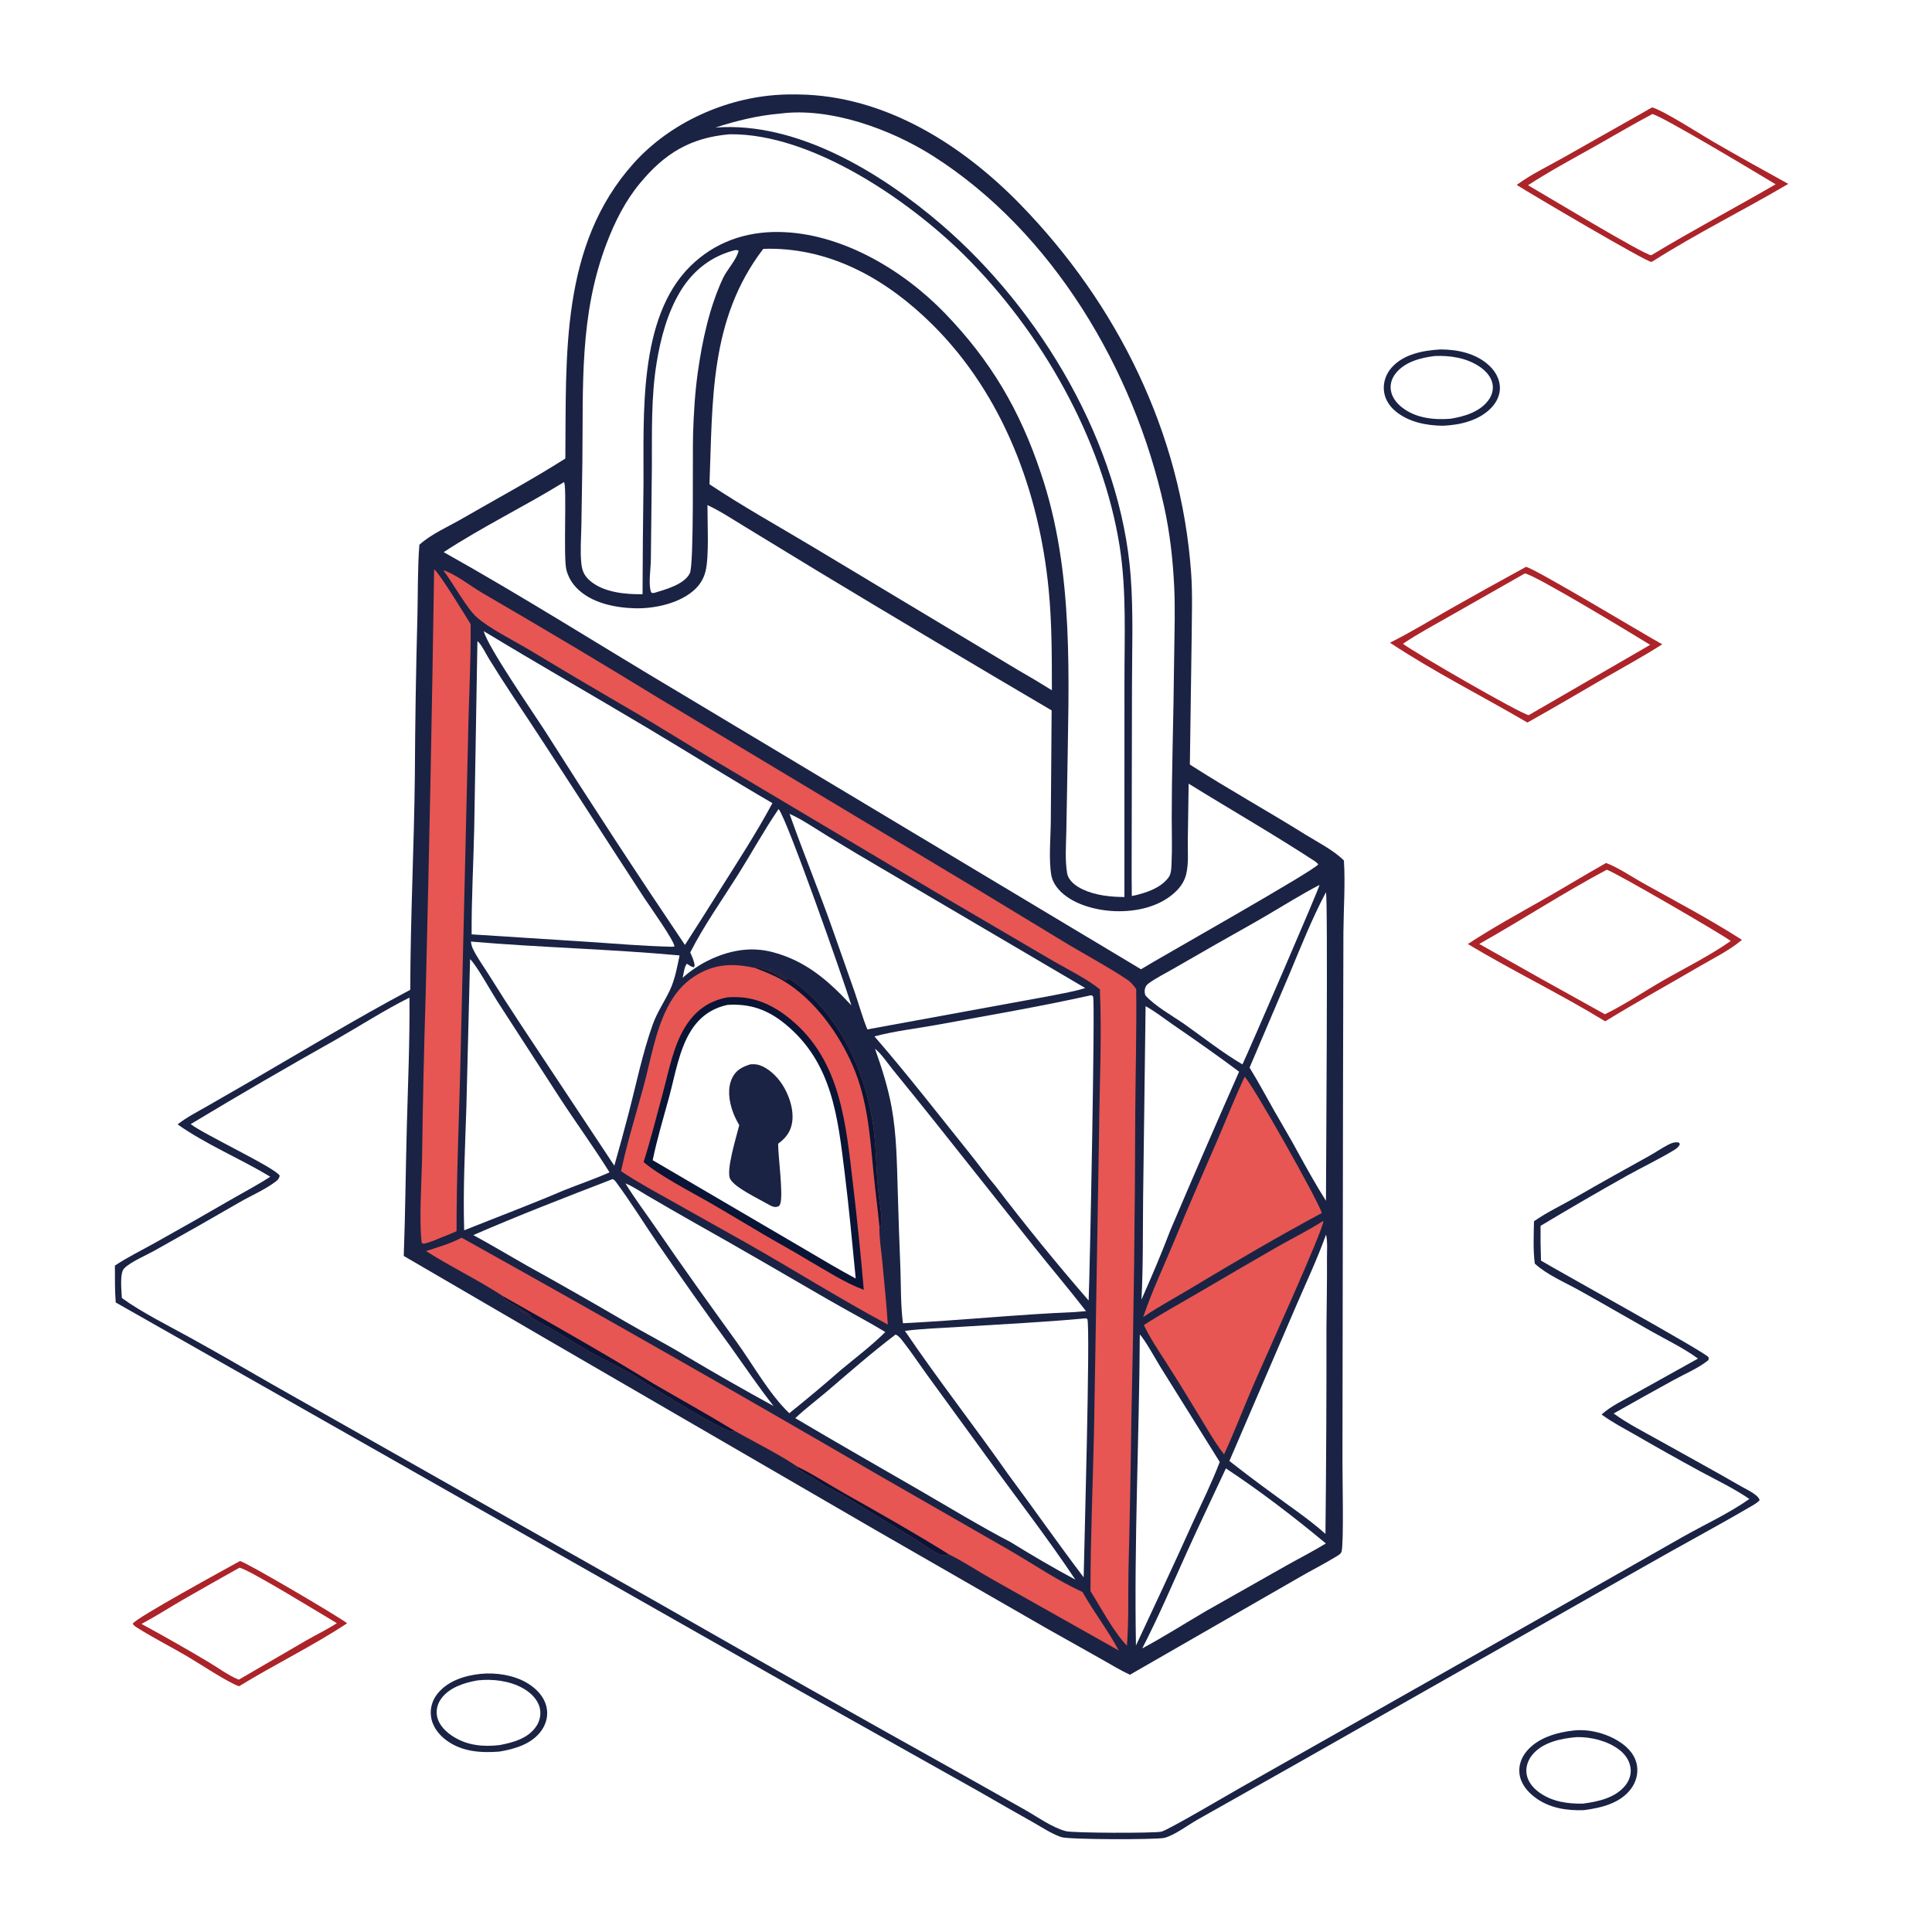
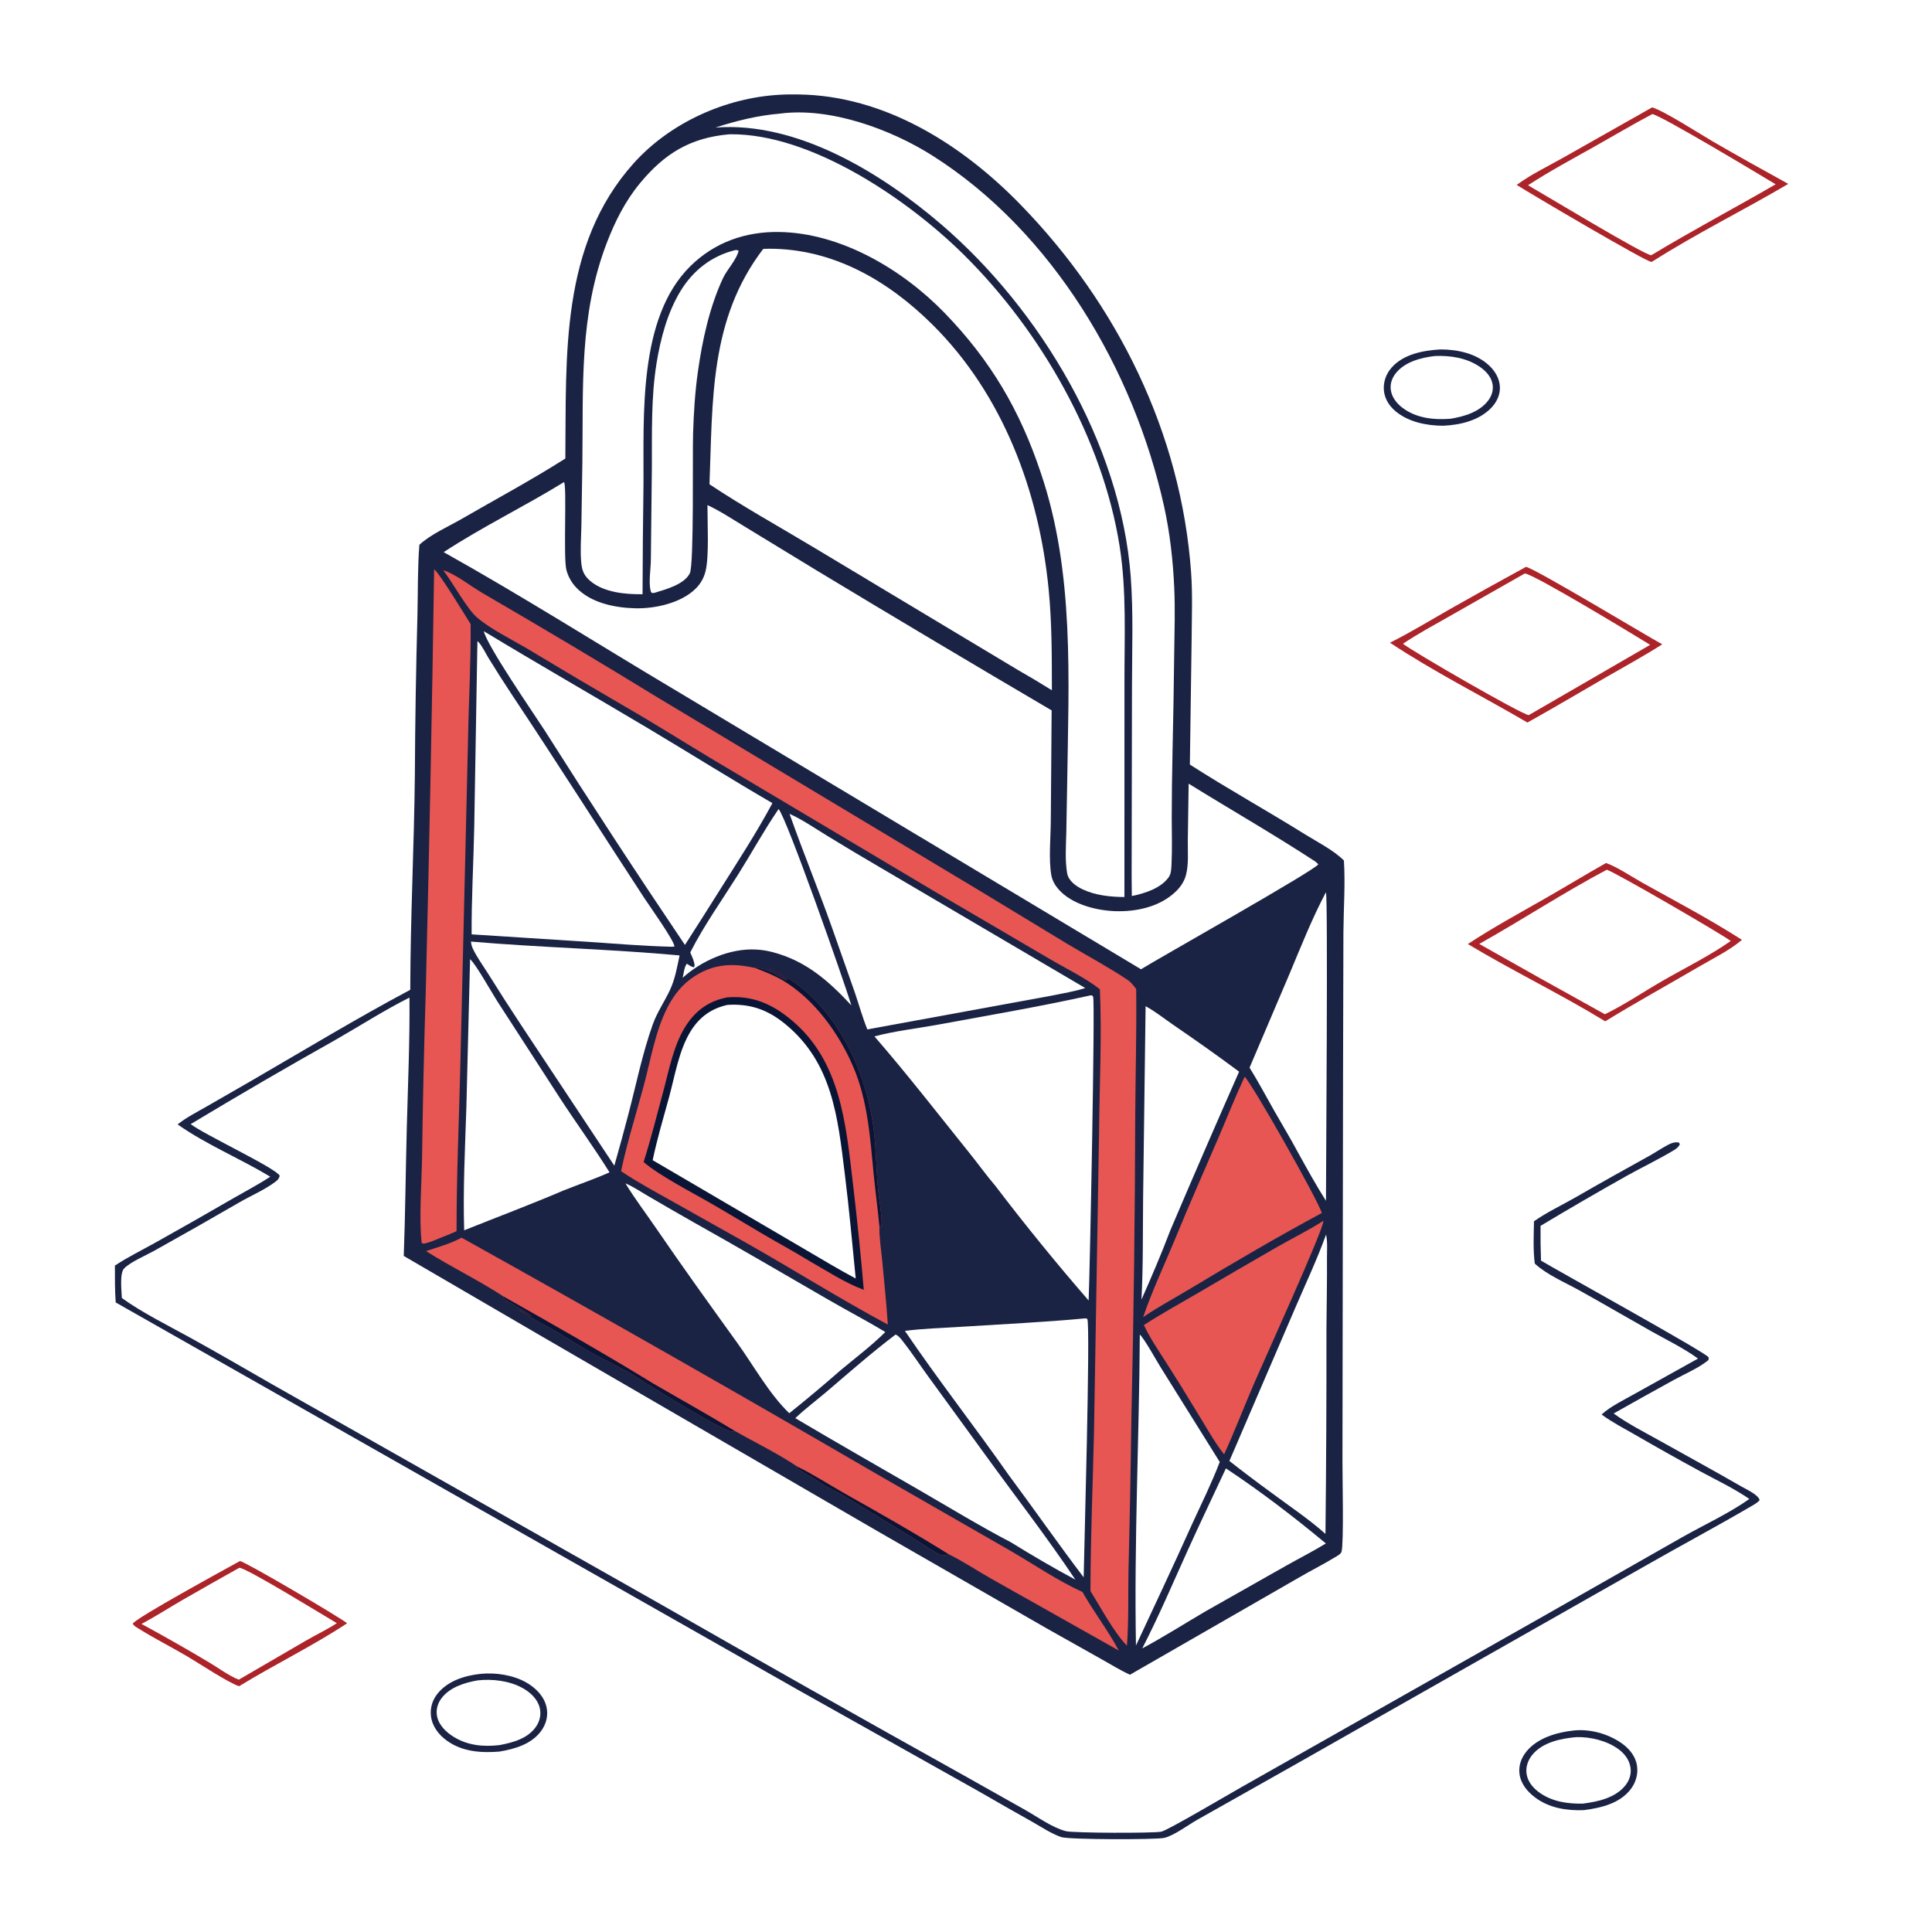
<svg xmlns="http://www.w3.org/2000/svg" version="1.1" style="display: block;" viewBox="0 0 2048 2048" width="1024" height="1024" preserveAspectRatio="none">
-   <path transform="translate(0,0)" fill="rgb(255,255,255)" d="M 0 0 L 2048 0 L 2048 2048 L 0 2048 L 0 0 z" />
  <path transform="translate(0,0)" fill="rgb(26,35,68)" d="M 826.707 100.438 C 833.228 100.038 839.799 100.054 846.331 100.131 C 937.719 101.213 1019.71 153.116 1081.69 216.812 C 1184.37 322.313 1252.1 458.981 1262.62 606.91 C 1264.26 629.998 1263.35 653.156 1263.2 676.28 L 1261.31 810.454 C 1301.4 836.212 1343.16 859.343 1383.58 884.555 C 1396.81 892.803 1413.66 901.215 1424.6 912.17 C 1426.18 937.259 1424.25 963.349 1424.07 988.572 L 1423.68 1140.38 L 1423.06 1548.47 C 1422.95 1563.61 1424.67 1635.88 1422.07 1644.91 C 1421.32 1647.52 1417.16 1649.55 1414.86 1650.94 C 1402.65 1658.38 1389.72 1664.82 1377.35 1672.04 L 1197.77 1775.3 C 1187.56 1770.61 1177.63 1764.41 1167.81 1758.93 L 1109.1 1725.92 L 930.805 1623.45 L 576.437 1417.85 L 427.998 1331.35 C 429.661 1285.93 430.036 1240.5 431.228 1195.08 C 432.431 1149.24 434.487 1103.32 434.056 1057.47 C 407.431 1070.8 381.855 1087.29 355.968 1102.11 C 304.249 1131.16 252.972 1161 202.155 1191.61 C 215.421 1202.15 293.176 1238.6 296.508 1246.35 C 295.758 1249.57 294.282 1250.98 291.648 1252.94 C 280.495 1261.27 266.413 1267.3 254.267 1274.27 C 224.122 1291.74 193.828 1308.96 163.388 1325.91 C 154.607 1330.83 138.295 1337.69 131.58 1344.6 C 126.595 1349.73 128.921 1369.07 129.172 1375.92 C 149.288 1390.69 178.845 1405.45 201.152 1417.74 C 230.712 1434.02 259.815 1450.96 289.084 1467.76 L 693.885 1696.91 C 803.014 1759.35 912.496 1821.17 1022.33 1882.36 L 1086.78 1918.64 C 1099.69 1925.95 1115.6 1937.43 1129.85 1941.1 C 1137.85 1943.15 1222.51 1943.38 1231.03 1941.65 C 1237.78 1940.28 1303.6 1901.4 1315.64 1894.62 L 1630.93 1716.13 L 1783.23 1629.48 C 1805.77 1616.74 1833.67 1603.76 1854.4 1588.96 C 1838.08 1577.77 1819.51 1568.96 1802.11 1559.55 C 1779.15 1547.05 1756.35 1534.26 1733.72 1521.17 C 1721.66 1514.26 1708.95 1507.69 1697.75 1499.44 C 1707.37 1490.61 1721.43 1484.02 1732.76 1477.56 L 1799.97 1440.14 C 1784.76 1429.04 1766.43 1420.22 1750.01 1410.96 C 1724.59 1396.64 1699.4 1381.85 1673.89 1367.7 C 1658.74 1359.3 1639.63 1351.21 1626.95 1339.47 C 1625.01 1324.87 1625.85 1309.32 1626.09 1294.6 C 1639.86 1284.9 1656.25 1277.28 1670.88 1268.83 C 1696.41 1254.07 1722.15 1239.78 1747.94 1225.48 C 1754.5 1221.84 1760.74 1217.57 1767.34 1214.01 C 1771.16 1211.95 1775.58 1210.04 1779.92 1211.29 L 1780.71 1213.04 C 1779.2 1216.08 1777.07 1217.63 1774.23 1219.35 C 1758.2 1229.01 1741 1237.2 1724.62 1246.31 C 1693.85 1263.59 1663.33 1281.3 1633.06 1299.44 C 1632.92 1311.73 1633.07 1324.03 1633.53 1336.31 C 1651.73 1347.27 1807.61 1433.41 1811 1438.63 C 1811.7 1439.71 1811.15 1440.63 1810.92 1441.81 C 1800.62 1450.22 1786.36 1456.2 1774.69 1462.59 C 1753.23 1474.38 1731.84 1486.3 1710.52 1498.35 C 1725.77 1509.39 1742.89 1517.99 1759.29 1527.19 C 1788.3 1543.46 1817.62 1559.36 1846.4 1576.01 C 1851.61 1579.02 1863.75 1584.4 1865.29 1590.19 C 1862.84 1593.22 1858.43 1595.47 1855.09 1597.43 C 1819.12 1618.44 1782.3 1638.06 1746.12 1658.71 L 1371.33 1871.41 L 1269.43 1928.88 C 1259.95 1934.21 1244.37 1945.93 1234.13 1948.23 C 1225.12 1950.25 1132.63 1950.15 1124.82 1947.37 C 1114.07 1943.54 1104 1936.73 1094.07 1931.12 C 1075.07 1920.45 1056.14 1909.66 1037.27 1898.75 L 846.786 1791.84 L 122.668 1380.66 C 121.654 1367.68 121.871 1354.61 121.805 1341.6 C 135.249 1332.62 150.366 1325.27 164.486 1317.36 C 192.492 1301.73 220.366 1285.87 248.105 1269.77 C 260.901 1262.36 274.156 1255.5 286.489 1247.34 C 254.582 1228.09 218.678 1213.34 188.278 1191.91 C 197.431 1184.6 208.679 1178.89 218.84 1173.05 L 266.926 1145.39 C 322.609 1113.09 378.093 1079.46 434.901 1049.22 C 435.028 973.504 438.942 897.759 439.765 822.034 C 440.059 765.346 440.975 708.664 442.511 651.996 C 443.085 627.258 442.623 602.164 444.554 577.495 C 456.742 566.287 474.902 558.435 489.214 550.166 C 526.043 528.886 563.366 508.895 599.285 486.06 C 600.391 377.285 593.603 260.194 671.631 173.165 C 710.33 130.003 769.132 103.567 826.707 100.438 z" />
  <path transform="translate(0,0)" fill="rgb(255,255,255)" d="M 597.85 511.054 C 601.12 514.196 596.966 590.795 600.39 604.109 C 602.231 611.145 605.836 617.596 610.863 622.853 C 626.29 639.189 652.022 644.343 673.577 644.812 C 694.792 645.274 722.291 639.186 737.748 623.672 C 742.677 618.712 746.168 612.508 747.849 605.72 C 751.887 589.907 749.83 553.273 749.933 535.413 C 763.797 541.855 777.024 550.75 790.108 558.636 L 866.354 605.098 C 948.872 654.903 1031.68 704.222 1114.78 753.055 L 1113.89 870.693 C 1113.75 887.697 1111.51 911.33 1114.45 927.793 C 1115.46 933.484 1118.5 938.663 1122.31 942.951 C 1136.28 958.642 1161.89 965.161 1182.12 965.869 C 1204.82 966.664 1229.82 961.174 1246.6 944.858 C 1251.62 939.979 1255.51 934.094 1257.26 927.269 C 1260.24 915.675 1258.94 902.374 1259.13 890.456 L 1260.01 830.718 C 1304.8 858.452 1350.44 884.572 1394.54 913.43 L 1397.48 916.111 C 1395.69 921.629 1226.6 1016.75 1209.5 1027.46 L 717.237 732.406 C 634.817 683.416 554.065 632.085 470.314 585.303 C 511.418 558.313 556.062 536.845 597.85 511.054 z" />
  <path transform="translate(0,0)" fill="rgb(255,255,255)" d="M 809.029 263.887 C 810.852 263.759 812.657 263.674 814.485 263.666 C 882.716 263.356 941.174 297.211 988.438 344.094 C 1063.29 418.345 1101.49 521.18 1111.61 624.686 C 1115.09 660.3 1115 695.997 1115.05 731.732 C 1103.04 724.21 1090.87 716.94 1078.55 709.926 L 860.6 579.093 C 824.368 557.364 787.251 536.783 752.089 513.346 C 755.513 424.582 752.046 338.353 809.029 263.887 z" />
  <path transform="translate(0,0)" fill="rgb(255,255,255)" d="M 772.254 142.429 C 772.998 142.377 773.743 142.34 774.489 142.334 C 860.205 141.698 962.51 211.531 1021.44 269.78 C 1103.13 350.536 1168.86 464.991 1186.89 579.239 C 1194.31 626.277 1191.89 675.579 1191.97 723.109 L 1191.93 950.889 C 1177.21 950.786 1161.14 949.16 1147.68 942.765 C 1140.63 939.416 1132.57 933.772 1131.18 925.514 C 1128.84 911.529 1130.03 896.225 1130.34 882.078 L 1131.27 830.097 C 1132.79 720.562 1139.11 606.811 1103.4 501.592 C 1081.31 435.185 1050.38 382.459 1001.57 331.981 C 956.922 285.804 891.302 246.738 825.569 245.907 C 789.777 245.454 757.206 256.991 731.593 282.359 C 676.298 337.122 682.545 440.836 682.133 512.9 C 681.582 551.896 681.247 590.896 681.13 629.897 C 663.118 630.118 640.538 628.128 626.043 616.135 C 619.252 610.515 616.98 605.099 616.152 596.477 C 614.93 583.76 616.055 570.149 616.289 557.364 L 617.331 490.255 C 618.372 409.666 613.788 334.237 643.262 257.358 C 651.932 234.745 662.772 213.148 678.262 194.39 C 704.365 162.78 731.407 146.233 772.254 142.429 z" />
  <path transform="translate(0,0)" fill="rgb(231,86,83)" d="M 658.362 1241.49 C 658.605 1240.31 658.856 1239.13 659.114 1237.95 C 665.492 1208.83 674.542 1179.99 682.324 1151.19 C 689.764 1123.65 694.475 1093.6 707.464 1068.07 C 714.37 1054.49 723.667 1042.81 736.633 1034.62 C 757.563 1021.38 777.514 1020.83 801.075 1026.27 L 802.509 1025.15 C 808.267 1026.95 814.212 1028.68 819.67 1031.28 C 822.633 1032.7 830.676 1038.9 833.417 1038.95 C 833.919 1038.97 834.316 1038.51 834.765 1038.28 C 829.386 1033.49 821.308 1031.32 815.162 1027.5 L 816.025 1027.01 C 859.021 1044.46 889.638 1085.25 907.35 1126.89 C 917.448 1150.63 924.227 1177.35 926.855 1203.02 C 928.834 1222.35 928.989 1241.94 930.867 1261.34 C 931.633 1269.26 935.711 1293.38 934.27 1299.39 L 932.225 1300.14 C 931.912 1311.85 934.035 1324.49 935.162 1336.2 C 937.339 1358.82 939.602 1381.4 941.126 1404.08 C 890.352 1376.86 841.892 1346.28 791.826 1317.93 L 712.662 1273.48 C 694.371 1263.2 675.77 1253.23 658.362 1241.49 z" />
  <path transform="translate(0,0)" fill="rgb(10,20,53)" d="M 801.075 1026.27 L 802.509 1025.15 C 808.267 1026.95 814.212 1028.68 819.67 1031.28 C 822.633 1032.7 830.676 1038.9 833.417 1038.95 C 833.919 1038.97 834.316 1038.51 834.765 1038.28 C 829.386 1033.49 821.308 1031.32 815.162 1027.5 L 816.025 1027.01 C 859.021 1044.46 889.638 1085.25 907.35 1126.89 C 917.448 1150.63 924.227 1177.35 926.855 1203.02 C 928.834 1222.35 928.989 1241.94 930.867 1261.34 C 931.633 1269.26 935.711 1293.38 934.27 1299.39 L 932.225 1300.14 C 930.474 1281.61 927.955 1263.15 926.129 1244.63 C 922.262 1205.41 920.046 1167.1 904.243 1130.29 C 889.254 1095.38 863.144 1059.17 830.014 1039.43 C 820.907 1034 810.902 1030.17 801.075 1026.27 z" />
  <path transform="translate(0,0)" fill="rgb(10,20,53)" d="M 770.874 1057.28 C 770.975 1057.26 771.076 1057.25 771.177 1057.24 C 797.583 1055.15 818.425 1064.25 838.586 1080.95 C 891.496 1124.76 896.7 1192.06 904.199 1255.19 C 908.621 1292.48 912.438 1329.85 915.649 1367.27 C 895.454 1359.77 875.874 1346.87 857.122 1336.2 C 841.534 1326.63 825.373 1317.89 809.576 1308.66 C 790.211 1297.35 771.117 1285.59 751.649 1274.46 C 731.842 1263.13 698.479 1245.82 682.257 1231.81 C 689.945 1207.48 696.162 1182.65 702.809 1158.03 C 709.267 1134.1 714.123 1106.5 728.131 1085.74 C 738.676 1070.12 752.344 1060.9 770.874 1057.28 z" />
  <path transform="translate(0,0)" fill="rgb(255,255,255)" d="M 771.203 1065.23 C 795.293 1063.72 813.81 1070.31 832.419 1085.56 C 882.498 1126.58 888.087 1184.63 895.505 1244.2 C 900.11 1281.19 903.442 1318.21 907.099 1355.29 C 889.717 1346.01 872.808 1335.89 855.834 1325.89 L 691.86 1229.84 C 696.517 1207.56 703.082 1185.42 709.127 1163.47 C 715.52 1140.25 719.681 1112.58 732.809 1092.06 C 741.954 1077.77 754.514 1068.84 771.203 1065.23 z" />
-   <path transform="translate(0,0)" fill="rgb(26,35,68)" d="M 795.509 1128.21 C 797.64 1128.12 799.857 1128.05 801.97 1128.38 C 811.179 1129.83 820.525 1138.06 826.049 1145.15 C 835.142 1156.82 842.015 1174.93 839.703 1189.79 C 838.123 1199.94 832.889 1206.44 824.844 1212.4 C 824.804 1225.37 830.5 1267.06 827.086 1276.1 C 826.455 1277.77 826.052 1278.53 824.357 1279.08 C 820.19 1280.42 816.552 1277.8 812.985 1275.91 C 803.091 1270.18 779.333 1259.06 774.127 1249.96 C 769.121 1241.2 781.012 1203.83 783.624 1192.66 C 781.049 1188.27 778.691 1183.6 776.94 1178.82 C 772.807 1167.54 770.73 1153.71 776.203 1142.55 C 780.339 1134.12 786.977 1130.9 795.509 1128.21 z" />
  <path transform="translate(0,0)" fill="rgb(231,86,83)" d="M 469.898 604.529 C 483.141 608.548 499.029 621.478 511.248 628.554 C 574.174 665.051 636.658 702.305 698.687 740.308 L 1037.22 943.437 L 1132.38 1001.15 C 1153.2 1013.55 1175.06 1025.2 1195.19 1038.66 C 1199 1041.2 1201.71 1044.81 1204.42 1048.44 C 1204.93 1092.73 1203.7 1137.19 1203.4 1181.5 C 1203.15 1287.51 1201.82 1393.51 1199.39 1499.49 C 1198.66 1554.84 1197.61 1610.17 1196.23 1665.5 C 1195.71 1691.64 1196.63 1718.48 1194.6 1744.49 C 1180.75 1730.36 1166.78 1703.88 1155.94 1686.63 C 1155.99 1630.59 1158.39 1574.52 1159.68 1518.5 L 1165.05 1200.85 C 1165.45 1150.4 1168.19 1099.07 1165.92 1048.7 C 1151.62 1037.16 1129.01 1026.14 1112.82 1016.58 L 992.525 946.077 L 758.18 806.601 C 726.516 787.67 695.466 767.933 663.471 749.524 C 628.756 729.335 594.2 708.874 559.805 688.144 C 543.147 678.242 519.283 666.524 505.238 654.176 C 494.876 645.065 479.773 617.429 469.898 604.529 z" />
  <path transform="translate(0,0)" fill="rgb(255,255,255)" d="M 826.901 120.415 C 880.05 113.431 944.535 137.019 989.134 165.406 C 1116.11 246.226 1201.84 391.819 1233.92 536.549 C 1240.15 564.674 1243.42 593.987 1244.73 622.745 C 1245.78 645.943 1245.04 669.324 1244.71 692.544 C 1244.31 727.4 1243.72 762.254 1242.92 797.104 C 1242.4 820.433 1242.12 843.766 1242.08 867.101 C 1242.07 883.111 1242.67 899.36 1241.88 915.344 C 1241.65 920 1241.69 925.9 1238.93 929.808 C 1230.58 941.666 1213.34 947.063 1199.77 949.835 L 1199.57 928.75 L 1199.94 727.891 C 1199.97 689.107 1201.51 649.678 1198.6 610.984 C 1188.03 470.715 1103 328.149 997.576 237.699 C 934.289 183.403 844.972 128.533 758.41 135.233 C 780.525 127.959 803.691 122.379 826.901 120.415 z" />
  <path transform="translate(0,0)" fill="rgb(255,255,255)" d="M 1155.7 1055.19 L 1157.46 1055.12 C 1157.89 1055.58 1158.49 1055.94 1158.74 1056.52 C 1161.04 1061.65 1155.29 1349.44 1153.99 1378.59 C 1119.78 1339.18 1086.83 1298.68 1055.2 1257.17 C 1045.68 1245.99 1037.04 1233.93 1027.83 1222.48 C 994.544 1181.08 961.761 1138.71 926.939 1098.61 C 948.571 1092.84 972.44 1090.2 994.556 1086.13 C 1048.32 1076.24 1102.32 1067.02 1155.7 1055.19 z" />
  <path transform="translate(0,0)" fill="rgb(255,255,255)" d="M 506.09 679.653 C 506.544 680.052 507.05 680.399 507.453 680.85 C 511.518 685.389 514.986 692.95 518.259 698.207 C 526.455 711.521 534.873 724.697 543.509 737.729 C 590.732 808.592 636.296 880.59 682.902 951.866 C 688.196 959.962 715.176 997.684 714.93 1003.4 L 711.75 1003.59 C 682.219 1002.84 652.72 1000.38 623.253 998.375 L 499.943 990.464 C 499.724 952.804 501.946 914.9 502.702 877.221 L 506.09 679.653 z" />
  <path transform="translate(0,0)" fill="rgb(255,255,255)" d="M 512.789 669.083 C 570.275 703.861 628.615 737.276 686.328 771.669 C 730.597 798.05 774.216 825.48 818.791 851.358 C 801.571 883.459 781.191 914.613 761.77 945.45 C 749.979 964.259 738.075 982.996 726.058 1001.66 C 675.397 926.573 625.817 850.761 577.333 774.248 C 564.085 753.734 517.355 686.259 512.789 669.083 z" />
  <path transform="translate(0,0)" fill="rgb(231,86,83)" d="M 489.28 1311.97 C 636.448 1393.94 782.839 1477.28 928.432 1562.01 L 1070.95 1643.81 C 1095.53 1658.03 1121.76 1676 1147.43 1687.51 C 1159.39 1708.72 1174.55 1728.19 1185.93 1749.62 L 1052.27 1674.35 C 1036.85 1665.7 1021.49 1655.36 1005.69 1647.57 C 1004.24 1648.2 1004.73 1648.11 1003.2 1648.32 C 1001.58 1648.54 999.188 1649 997.621 1648.42 C 989.781 1645.52 977.129 1636.02 969.519 1631.39 L 895.42 1586.28 C 884.836 1579.88 873.814 1575.69 863.856 1568.09 C 862.578 1567.12 861.754 1566.51 860.264 1565.83 C 854.983 1563.44 849.837 1559.54 844.823 1556.5 L 845.183 1554.66 C 824.409 1540.71 800.609 1529.2 778.789 1516.76 C 778.079 1517.14 777.521 1517.51 776.7 1517.63 C 768.532 1518.77 695.097 1472.69 684.023 1465.94 C 667.878 1454.41 649.499 1446.14 632.09 1436.8 C 617.699 1429.07 603.924 1419.94 589.802 1411.71 C 576.364 1403.88 562.08 1396.93 549.395 1387.94 L 564.044 1395.55 C 556.764 1390.02 548.83 1385.62 541.034 1380.88 C 537.908 1378.98 534.151 1377.67 533.262 1374.04 C 506.946 1356.8 478.195 1343.12 451.625 1326.2 C 464.285 1322.04 477.507 1318.33 489.28 1311.97 z" />
  <path transform="translate(0,0)" fill="rgb(10,20,53)" d="M 684.023 1465.94 C 667.878 1454.41 649.499 1446.14 632.09 1436.8 C 617.699 1429.07 603.924 1419.94 589.802 1411.71 C 576.364 1403.88 562.08 1396.93 549.395 1387.94 L 564.044 1395.55 C 556.764 1390.02 548.83 1385.62 541.034 1380.88 C 537.908 1378.98 534.151 1377.67 533.262 1374.04 C 586.74 1404.27 640.719 1434.77 693.043 1466.93 C 721.604 1483.55 750.558 1499.59 778.789 1516.76 C 778.079 1517.14 777.521 1517.51 776.7 1517.63 C 768.532 1518.77 695.097 1472.69 684.023 1465.94 z" />
  <path transform="translate(0,0)" fill="rgb(10,20,53)" d="M 845.183 1554.66 C 861.966 1562.76 878.298 1573.48 894.585 1582.67 C 931.775 1603.67 969.5 1624.93 1005.69 1647.57 C 1004.24 1648.2 1004.73 1648.11 1003.2 1648.32 C 1001.58 1648.54 999.188 1649 997.621 1648.42 C 989.781 1645.52 977.129 1636.02 969.519 1631.39 L 895.42 1586.28 C 884.836 1579.88 873.814 1575.69 863.856 1568.09 C 862.578 1567.12 861.754 1566.51 860.264 1565.83 C 854.983 1563.44 849.837 1559.54 844.823 1556.5 L 845.183 1554.66 z" />
  <path transform="translate(0,0)" fill="rgb(255,255,255)" d="M 836.949 862.701 C 850.658 868.874 863.775 877.996 876.614 885.83 C 895.553 897.44 914.622 908.837 933.816 920.021 L 1150.38 1047.36 C 1138.91 1051.05 1126.63 1052.96 1114.84 1055.41 L 919.433 1091.21 C 914.247 1078.49 910.498 1064.83 906.055 1051.8 L 882.203 984.029 C 867.794 943.33 851.287 903.377 836.949 862.701 z" />
  <path transform="translate(0,0)" fill="rgb(255,255,255)" d="M 1150.93 1397.48 L 1152.63 1398.18 C 1156.02 1406.38 1149.12 1647.61 1148.73 1672.04 C 1121.63 1636.38 1095.96 1599.48 1069.21 1563.51 C 1033.21 1512.16 994.387 1462.68 959.233 1410.78 C 978.691 1408.31 998.485 1407.75 1018.05 1406.5 C 1062.34 1403.68 1106.74 1401.63 1150.93 1397.48 z" />
-   <path transform="translate(0,0)" fill="rgb(255,255,255)" d="M 927.545 1111.71 C 934.483 1117.27 940.959 1127.17 946.626 1134.11 C 961.571 1152.45 976.422 1170.86 991.181 1189.35 L 1095.8 1321.1 C 1114.16 1344.12 1133.2 1366.56 1151.23 1389.85 L 1139.77 1390.83 C 1078.86 1393.31 1018.06 1399.72 957.168 1402.69 C 954.689 1383.73 955.116 1363.41 954.452 1344.26 C 953.33 1316.6 952.384 1288.94 951.614 1261.27 C 950.722 1232.17 950.424 1202.84 945.221 1174.12 C 941.32 1152.58 934.795 1132.29 927.545 1111.71 z" />
  <path transform="translate(0,0)" fill="rgb(231,86,83)" d="M 460.202 603.493 C 465.639 607.123 493.614 653.097 498.9 661.613 C 499.277 701.619 496.881 741.577 496.188 781.563 L 487.887 1133.47 C 486.45 1190.73 483.896 1247.86 483.973 1305.15 L 474.248 1309.27 C 466.82 1311.93 458.994 1316 451.424 1317.86 C 449.354 1318.37 448.885 1318.65 447.006 1317.52 C 444.087 1292.6 446.929 1253.98 447.401 1227.5 C 448.175 1168.51 449.487 1109.52 451.335 1050.55 C 455.037 901.547 457.993 752.526 460.202 603.493 z" />
  <path transform="translate(0,0)" fill="rgb(255,255,255)" d="M 499.212 998.114 C 572.792 1004.42 646.822 1006.05 720.376 1012.78 C 717.76 1025.34 715.525 1038.23 709.97 1049.9 C 704.163 1062.1 696.538 1073.12 691.951 1085.95 C 681.067 1116.38 674.372 1149.54 666.185 1180.85 C 661.412 1199.18 656.42 1217.45 651.211 1235.67 L 553.128 1087.7 C 540.94 1069.3 529.009 1050.73 517.34 1032 C 511.947 1023.43 505.506 1014.67 501.188 1005.52 C 500.071 1003.16 499.547 1000.69 499.212 998.114 z" />
  <path transform="translate(0,0)" fill="rgb(255,255,255)" d="M 949.304 1414.71 C 952.276 1415.69 954.732 1418.85 956.637 1421.27 C 966.103 1433.25 974.626 1446.29 983.634 1458.64 L 1045.45 1543.59 C 1076.99 1587.17 1110.06 1629.72 1139.92 1674.49 C 1116.83 1662.13 1093.86 1648.65 1071.58 1634.88 C 1038.91 1617.85 1007.02 1598.4 975.128 1579.94 C 931.078 1554.44 886.801 1529.28 843.033 1503.3 C 853.892 1493.04 866.188 1483.89 877.557 1474.16 C 901.131 1453.99 924.572 1433.47 949.304 1414.71 z" />
-   <path transform="translate(0,0)" fill="rgb(255,255,255)" d="M 649.32 1249.92 C 651.08 1250.33 652.331 1252.13 653.392 1253.56 C 668.391 1273.74 683.193 1297.69 697.558 1318.75 C 722.642 1355.29 748.232 1391.48 774.322 1427.31 C 789.483 1448.46 803.918 1470.04 820.042 1490.47 C 788.541 1473.23 757.351 1455.43 726.487 1437.07 C 705.888 1424.59 684.281 1413.47 663.438 1401.34 C 628.586 1380.95 593.497 1360.97 558.178 1341.4 C 539.327 1330.73 520.783 1319.52 501.707 1309.26 C 550.273 1288.1 599.912 1269.02 649.32 1249.92 z" />
  <path transform="translate(0,0)" fill="rgb(255,255,255)" d="M 498.305 1016.76 C 504.423 1022.05 520.909 1051.61 526.864 1060.93 L 593.14 1163.39 C 610.473 1190.03 629.29 1215.75 646.111 1242.72 C 630.262 1249.84 613.439 1255.5 597.273 1261.98 C 562.598 1276.83 527.082 1290.13 492.047 1304.16 C 490.705 1260.96 492.975 1217.31 494.366 1174.1 L 498.305 1016.76 z" />
  <path transform="translate(0,0)" fill="rgb(255,255,255)" d="M 663.01 1254.44 C 671.062 1257.74 679.08 1263.27 686.656 1267.66 C 702.737 1276.97 718.748 1286.43 734.954 1295.51 C 783.063 1322.49 830.586 1350.24 878.317 1377.88 C 898.225 1389.4 918.808 1400.09 938.441 1412.02 C 924.029 1426.37 907.276 1439 891.652 1452.02 C 873.652 1467.77 855.322 1483.13 836.674 1498.1 C 815.27 1477.53 798.477 1446.97 781.051 1422.81 C 751.906 1382.42 723.043 1342.23 694.893 1301.1 C 684.303 1285.62 672.742 1270.45 663.01 1254.44 z" />
  <path transform="translate(0,0)" fill="rgb(231,86,83)" d="M 1319.36 1141.42 C 1327.02 1148.12 1396.69 1271.29 1401.2 1285.84 C 1355.72 1310.24 1307.81 1338.29 1263.55 1364.95 C 1246.31 1375.42 1228.5 1384.83 1211.81 1396.17 C 1221.38 1367.94 1234.43 1340.69 1245.75 1313.11 C 1260.53 1277.11 1276.25 1241.6 1291.65 1205.87 C 1300.89 1184.4 1309.46 1162.6 1319.36 1141.42 z" />
  <path transform="translate(0,0)" fill="rgb(231,86,83)" d="M 1402.86 1294.1 C 1403.7 1302.11 1339.19 1443.72 1329.44 1466.38 C 1318.67 1491.41 1308.91 1516.87 1297.62 1541.67 C 1287.32 1529.09 1274.48 1505.62 1265.08 1490.83 C 1255.86 1475.46 1246.4 1460.23 1236.71 1445.15 C 1228.29 1431.96 1219.26 1418.77 1212.54 1404.62 C 1231.41 1392.45 1251.23 1381.53 1270.64 1370.22 C 1298.41 1353.87 1326.27 1337.67 1354.21 1321.61 C 1370.33 1312.41 1387.27 1304.1 1402.86 1294.1 z" />
  <path transform="translate(0,0)" fill="rgb(255,255,255)" d="M 1405.68 1308.71 C 1407.44 1316.27 1406.58 1326.3 1406.64 1334.14 C 1406.83 1358.82 1406.26 1383.48 1406.09 1408.16 C 1406.19 1480.77 1405.84 1553.38 1405.04 1625.99 C 1387.28 1610.14 1366.62 1596.43 1347.52 1582.19 C 1332.54 1571.3 1317.77 1560.13 1303.21 1548.69 L 1373.15 1386.11 C 1384.21 1360.37 1396.17 1335.1 1405.68 1308.71 z" />
  <path transform="translate(0,0)" fill="rgb(255,255,255)" d="M 1214.38 1066.62 C 1224.37 1071.97 1234.09 1079.79 1243.48 1086.23 C 1267.04 1102.39 1290.61 1118.92 1313.49 1136.03 C 1288.81 1191.94 1264.5 1248.01 1240.57 1304.25 C 1231.24 1328.85 1220.66 1353.58 1210.01 1377.64 C 1211.89 1341.71 1211.34 1305.34 1211.75 1269.34 L 1214.38 1066.62 z" />
  <path transform="translate(0,0)" fill="rgb(255,255,255)" d="M 779.512 265.098 C 781.76 265.076 780.59 264.913 782.996 265.733 C 780.688 275.576 770.759 285.517 766.344 294.992 C 752.048 325.672 744.436 361.017 739.736 394.432 C 736.678 416.175 735.376 438.035 734.678 459.969 C 733.992 481.539 735.786 598.699 731.224 607.746 C 725.157 619.775 705.128 624.934 693.308 628.561 L 690.784 628.504 C 690.172 627.524 689.941 627.289 689.632 626.007 C 687.446 616.932 689.894 602.798 689.937 593.218 L 691.011 495.175 C 691.187 458.621 690.109 421.044 696 384.875 C 700.269 358.663 707.493 331.326 721.409 308.471 C 734.71 286.625 754.551 271.101 779.512 265.098 z" />
  <path transform="translate(0,0)" fill="rgb(255,255,255)" d="M 1208.25 1414.72 C 1212.93 1418.79 1226.02 1442.5 1230.3 1449.36 L 1292.99 1549.75 C 1284.6 1571.66 1274.15 1592.85 1264.34 1614.13 C 1253.75 1637.66 1243 1661.12 1232.09 1684.5 L 1204.17 1744.31 C 1202.13 1634.51 1207.59 1524.54 1208.25 1414.72 z" />
-   <path transform="translate(0,0)" fill="rgb(255,255,255)" d="M 1398.73 938.038 C 1398.62 941.433 1324.5 1112.48 1317.05 1128.32 C 1295.77 1115.78 1275.68 1099.89 1255.51 1085.61 C 1242.88 1076.86 1224.01 1066.33 1214.18 1055.12 C 1213.32 1052.98 1213.17 1050.15 1213.77 1047.9 C 1214.44 1045.39 1215.76 1043.71 1217.85 1042.21 C 1225.51 1036.69 1234.55 1032.23 1242.75 1027.51 L 1289.41 1000.71 C 1306.83 990.722 1324.47 981.108 1341.79 970.953 C 1360.68 959.875 1379.31 948.175 1398.73 938.038 z" />
  <path transform="translate(0,0)" fill="rgb(255,255,255)" d="M 1405.53 945.865 C 1407.82 948.598 1405.62 1238.98 1405.58 1272.91 C 1394.96 1256.14 1385.43 1238.86 1375.83 1221.49 C 1368.04 1206.88 1359.39 1192.69 1351.21 1178.29 C 1342.4 1162.76 1333.99 1146.93 1324.59 1131.75 L 1367.27 1031.55 C 1379.34 1002.73 1390.88 973.498 1405.53 945.865 z" />
  <path transform="translate(0,0)" fill="rgb(255,255,255)" d="M 1299.52 1556.56 C 1335.92 1580.62 1371.93 1608.22 1405.48 1636.13 C 1391.93 1644.43 1377.56 1651.71 1363.69 1659.51 L 1278.44 1707.76 C 1256.06 1720.86 1233.64 1735.16 1210.83 1747.37 C 1228.08 1713.89 1242.89 1679.18 1258.37 1644.88 C 1271.72 1615.28 1285.87 1586.02 1299.52 1556.56 z" />
  <path transform="translate(0,0)" fill="rgb(255,255,255)" d="M 825.331 857.625 C 833.966 867.078 894.701 1040.02 902.496 1065.74 C 878.042 1039.51 854.36 1018.56 818.861 1009.25 C 813.086 1007.74 807.171 1006.83 801.209 1006.53 C 773.626 1005.13 743.85 1018.27 723.656 1036.48 C 724.768 1031.93 725.238 1025.22 728.074 1021.57 C 730.465 1023.17 732.575 1024.77 735.439 1025.38 L 736.358 1023.71 C 735.834 1018.56 733.741 1014.32 731.681 1009.65 C 745.879 981.565 765.479 953.977 782.278 927.266 C 796.753 904.251 809.989 880.022 825.331 857.625 z" />
  <path transform="translate(0,0)" fill="rgb(172,36,41)" d="M 1702.48 914.817 C 1714.64 919.157 1730.24 929.767 1741.89 936.24 C 1776.73 955.6 1812.98 974.76 1846.52 996.285 C 1833.5 1007.41 1816.01 1015.93 1801.2 1024.6 C 1768.04 1044 1734.32 1062.53 1701.59 1082.64 C 1654.12 1053.63 1603.69 1029.37 1555.97 1000.73 C 1582.14 983.486 1610.44 968.084 1637.67 952.525 C 1659.37 940.123 1680.69 927.09 1702.48 914.817 z" />
  <path transform="translate(0,0)" fill="rgb(255,255,255)" d="M 1703.26 921.944 C 1712.09 924.544 1826.18 990.814 1834.65 997.497 C 1811.68 1013.53 1785.92 1026.14 1761.67 1040.13 C 1741.62 1051.7 1722.07 1065.04 1701.26 1075.15 C 1656.71 1050.56 1612.31 1025.71 1568.06 1000.61 C 1613.53 975.111 1657.18 946.404 1703.26 921.944 z" />
  <path transform="translate(0,0)" fill="rgb(172,36,41)" d="M 1617.6 600.904 C 1626.99 602.52 1742.65 672.326 1762.06 683.006 C 1742.49 695.49 1721.81 706.723 1701.7 718.345 C 1674.23 734.225 1646.84 750.466 1619.14 765.924 C 1570.82 737.667 1520.1 712.205 1473.42 681.294 C 1495.17 670.403 1515.78 657.83 1536.86 645.764 C 1563.64 630.58 1590.56 615.626 1617.6 600.904 z" />
  <path transform="translate(0,0)" fill="rgb(255,255,255)" d="M 1616.34 607.898 C 1626.11 608.652 1732.5 673.218 1749.25 683.555 L 1620.51 758.077 C 1611.76 756.725 1497.75 690.802 1487.19 682.41 C 1503 671.75 1520.21 662.612 1536.76 653.133 L 1616.34 607.898 z" />
  <path transform="translate(0,0)" fill="rgb(172,36,41)" d="M 1751.26 113.858 C 1763.01 116.883 1802.98 142.651 1815.95 150.149 C 1842.29 165.375 1868.99 180.279 1895.65 194.929 C 1848.03 223.011 1798.21 247.51 1751.54 277.249 C 1751.18 277.354 1750.83 277.497 1750.46 277.563 C 1746.15 278.328 1621.23 204.66 1607.77 196.036 C 1622.94 184.799 1641.22 176.104 1657.66 166.813 L 1751.26 113.858 z" />
  <path transform="translate(0,0)" fill="rgb(255,255,255)" d="M 1751.55 120.904 C 1762.67 123.428 1865.19 185.07 1882.26 195.371 C 1838.48 220.687 1793.71 244.389 1750.43 270.551 C 1743.3 270.628 1634.93 204.963 1619.76 196.363 C 1642.34 181.681 1666.36 168.772 1689.83 155.589 C 1710.4 144.034 1730.69 131.94 1751.55 120.904 z" />
  <path transform="translate(0,0)" fill="rgb(172,36,41)" d="M 254.332 1654.77 C 260.028 1655.39 360.881 1714.76 367.978 1720.75 C 331.195 1744.99 291.035 1764.44 253.438 1787.47 C 242.052 1783.85 210.59 1762.91 198.283 1755.7 C 181.216 1745.7 163.374 1736.7 146.628 1726.19 C 144.4 1724.8 141.981 1723.57 140.713 1721.18 C 143.75 1715.13 239.923 1662.79 254.332 1654.77 z" />
  <path transform="translate(0,0)" fill="rgb(255,255,255)" d="M 253.699 1661.9 C 261.22 1661.97 344.065 1712.99 357.043 1720.65 C 346.73 1727.36 335.335 1732.76 324.657 1738.92 L 253.147 1780.52 C 242.982 1776.66 230.566 1767.45 220.942 1761.79 C 197.572 1747.85 173.918 1734.4 149.995 1721.44 C 164.682 1713.65 178.767 1704.6 193.135 1696.23 C 213.254 1684.67 233.442 1673.22 253.699 1661.9 z" />
  <path transform="translate(0,0)" fill="rgb(26,35,68)" d="M 1668.31 1834.38 C 1685.18 1832.58 1704.23 1837.78 1718.18 1847.33 C 1726.63 1853.11 1733.59 1861.12 1735.26 1871.51 C 1736.65 1880.17 1734.23 1889.03 1729.05 1896.04 C 1717.44 1911.77 1697.12 1916.45 1678.87 1918.84 C 1660.62 1919.47 1642.4 1916.63 1627.43 1905.51 C 1619.03 1899.27 1611.97 1890.77 1610.68 1880.06 C 1609.64 1871.44 1612.78 1863.04 1618.25 1856.44 C 1630.19 1842.04 1650.47 1836.32 1668.31 1834.38 z" />
  <path transform="translate(0,0)" fill="rgb(255,255,255)" d="M 1671.22 1841.42 C 1686.26 1841.04 1703.64 1845.3 1715.86 1854.34 C 1722.43 1859.2 1727.4 1865.93 1728.46 1874.19 C 1729.32 1880.87 1727.19 1887.32 1723.02 1892.54 C 1712.33 1905.88 1693.87 1909.9 1677.85 1911.9 C 1662.05 1912.19 1646.19 1910 1632.83 1900.89 C 1625.79 1896.09 1619.64 1889.26 1618.27 1880.58 C 1617.11 1873.26 1619.62 1865.96 1624.23 1860.29 C 1635.22 1846.76 1654.81 1842.8 1671.22 1841.42 z" />
  <path transform="translate(0,0)" fill="rgb(26,35,68)" d="M 509.293 1774.38 C 525.383 1772.73 544.439 1775.58 558.516 1783.87 C 568.247 1789.6 576.782 1798.23 579.33 1809.57 C 581.294 1818.31 579.147 1827.02 574.05 1834.31 C 563.945 1848.75 545.738 1854.07 529.235 1856.77 C 509.851 1858.3 489.954 1856.92 473.669 1845.15 C 465.004 1838.89 458.137 1829.97 456.834 1819.12 C 455.776 1810.31 458.43 1801.94 464.007 1795.09 C 474.945 1781.66 492.744 1776.15 509.293 1774.38 z" />
  <path transform="translate(0,0)" fill="rgb(255,255,255)" d="M 506.243 1781.29 C 522.015 1779.54 539.777 1781.6 553.846 1789.33 C 562.041 1793.83 569.813 1800.95 572.136 1810.34 C 573.804 1817.07 572.338 1824.08 568.543 1829.84 C 559.974 1842.85 543.807 1847.2 529.44 1849.88 C 512.63 1851.83 496.149 1850.37 481.402 1841.43 C 473.312 1836.53 465.4 1829.2 463.356 1819.58 C 461.95 1812.97 463.697 1806.17 467.62 1800.73 C 476.304 1788.67 492.278 1783.73 506.243 1781.29 z" />
  <path transform="translate(0,0)" fill="rgb(26,35,68)" d="M 1526.88 370.411 C 1545.08 370.412 1564.78 374.61 1578.48 387.392 C 1584.95 393.431 1589.72 401.504 1589.97 410.525 C 1590.19 418.627 1586.54 426.258 1581.04 432.067 C 1568.06 445.797 1547.94 450.506 1529.75 451.301 C 1512.25 451.194 1493.24 447.477 1479.4 435.989 C 1472.54 430.296 1467.67 422.555 1466.96 413.536 C 1466.26 404.755 1469.37 396.243 1475.16 389.665 C 1487.77 375.328 1508.79 371.459 1526.88 370.411 z" />
  <path transform="translate(0,0)" fill="rgb(255,255,255)" d="M 1521.08 377.374 C 1537.57 376.722 1554.7 379.335 1568.62 388.804 C 1575.06 393.18 1580.89 399.466 1582.21 407.397 C 1583.23 413.522 1581.33 419.52 1577.66 424.434 C 1568.42 436.8 1551.91 441.61 1537.41 443.919 C 1519.71 445.275 1500.92 443.256 1486.42 432.066 C 1480.22 427.288 1475.11 420.693 1474.23 412.706 C 1473.54 406.419 1475.75 400.41 1479.67 395.545 C 1489.45 383.391 1506.31 379.134 1521.08 377.374 z" />
</svg>